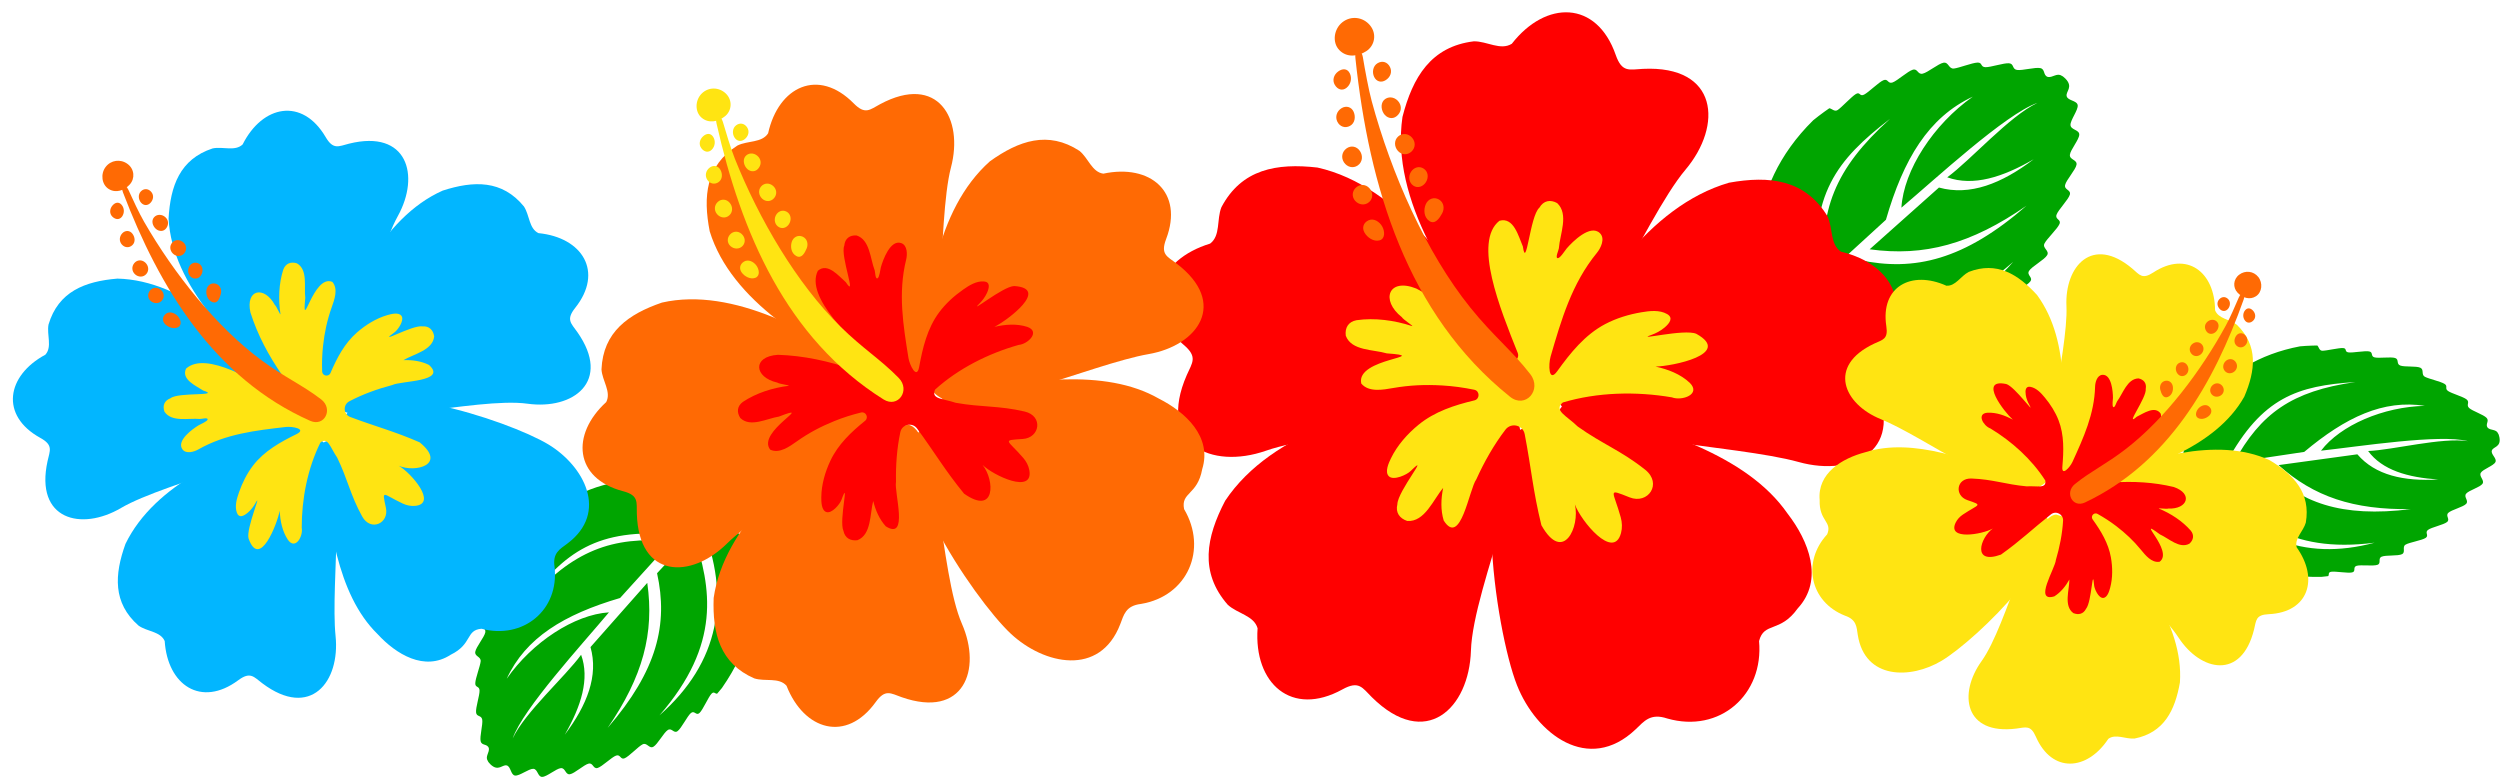
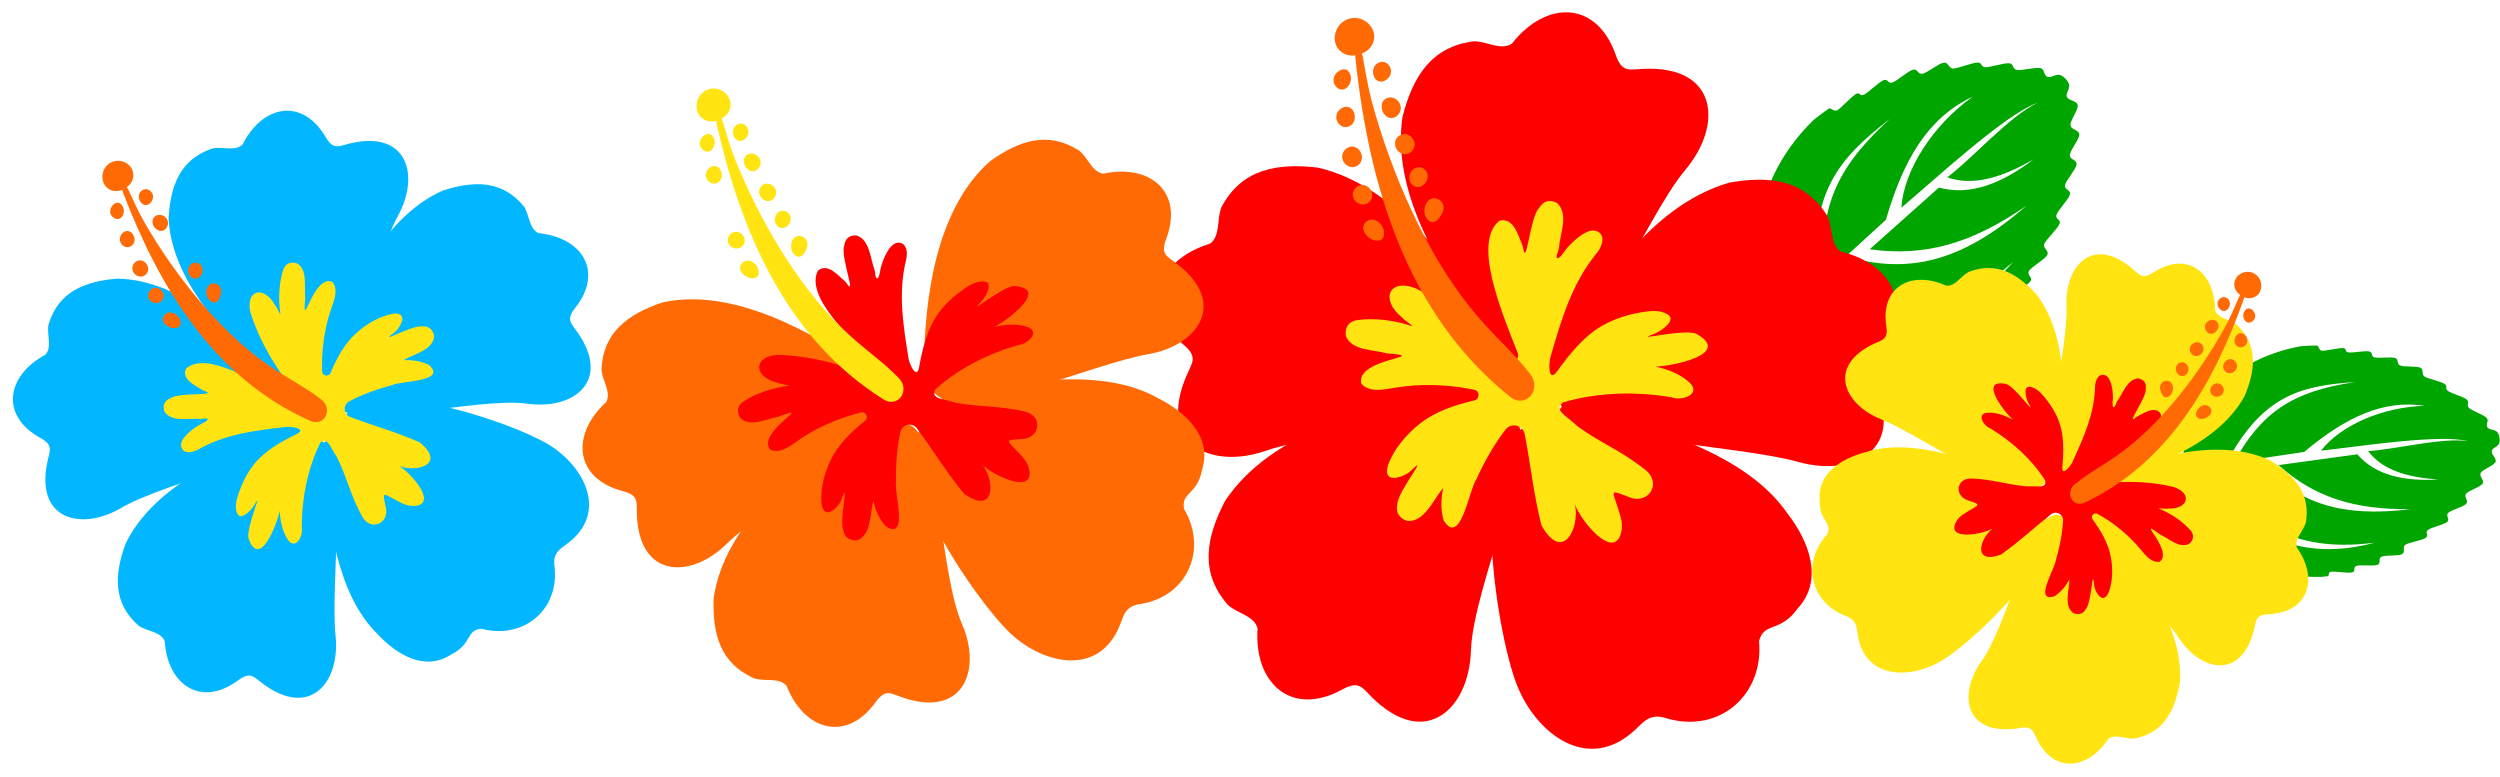
<svg xmlns="http://www.w3.org/2000/svg" height="132.5" preserveAspectRatio="xMidYMid meet" version="1.0" viewBox="-2.2 -2.1 426.5 132.5" width="426.5" zoomAndPan="magnify">
  <defs>
    <clipPath id="a">
-       <path d="M 78 79 L 127 79 L 127 130.441 L 78 130.441 Z M 78 79" />
-     </clipPath>
+       </clipPath>
    <clipPath id="b">
      <path d="M 370 56 L 424.25 56 L 424.25 97 L 370 97 Z M 370 56" />
    </clipPath>
  </defs>
  <g>
    <g id="change1_1">
      <path d="M 336.246 54.137 C 336.375 54.031 337.066 53.445 337.273 53.262 C 337.281 53.258 337.281 53.258 337.281 53.258 C 337.391 52.91 336.785 52.691 337.289 52.207 C 337.918 51.613 340.242 50.617 340.836 49.98 C 341.426 49.344 340.289 49.066 340.848 48.387 C 341.41 47.715 343.652 46.633 344.172 45.91 C 344.695 45.199 343.488 44.848 343.965 44.102 C 344.441 43.348 346.609 42.207 347.047 41.426 C 347.484 40.656 346.191 40.242 346.582 39.449 C 346.973 38.648 348.801 36.945 349.145 36.117 C 349.488 35.305 348.352 35.367 348.648 34.523 C 348.941 33.695 350.668 31.953 350.914 31.113 C 351.156 30.262 349.914 30.309 350.109 29.453 C 350.297 28.598 351.922 26.848 352.055 25.996 C 352.195 25.137 350.844 25.176 350.922 24.316 C 350.996 23.465 352.508 21.723 352.523 20.867 C 352.547 20.023 351.066 20.07 351.023 19.23 C 350.984 18.398 352.363 16.668 352.254 15.852 C 352.148 15.023 350.543 15.102 350.371 14.297 C 350.191 13.496 351.57 12.75 350.152 11.305 L 349.738 10.941 C 349.66 10.902 349.586 10.855 349.512 10.82 C 348.719 10.297 347.977 11.172 347.176 11.031 C 346.312 10.77 346.758 9.719 345.883 9.52 C 345.004 9.328 342.797 9.969 341.902 9.832 C 341.02 9.691 341.438 8.77 340.539 8.695 C 339.648 8.621 337.426 9.379 336.527 9.363 C 335.625 9.344 336.039 8.531 335.145 8.578 C 334.238 8.617 332.02 9.492 331.129 9.594 C 330.234 9.684 330.25 8.453 329.363 8.598 C 328.48 8.75 326.691 10.27 325.809 10.465 C 324.934 10.668 324.977 9.547 324.125 9.793 C 323.266 10.043 321.512 11.664 320.672 11.969 C 319.832 12.262 319.926 11.242 319.105 11.59 C 318.297 11.93 316.59 13.652 315.809 14.043 C 315.027 14.434 315.164 13.504 314.418 13.934 C 313.668 14.379 312.027 16.18 311.32 16.66 C 310.781 17.02 310.355 16.453 309.895 16.367 C 309.883 16.367 309.883 16.367 309.883 16.367 C 309.59 16.57 308.996 16.992 308.996 16.992 C 308.359 17.457 307.738 17.926 307.125 18.426 C 295.203 30.191 296.309 44.617 301.195 51.625 L 307.871 45.691 C 306.527 31.07 311.082 25.211 320.242 18.172 C 310.719 26.75 308.086 33.867 309.09 44.949 L 319.539 35.395 C 322.531 25.047 326.793 17.914 334.367 14.387 C 327.637 19.117 322.562 26.945 322.18 33.328 C 327.98 28.434 339.949 17.34 345.391 15.445 C 340.578 17.727 334.035 25.184 329.996 28.152 C 334.441 29.738 339.461 28.133 344.746 25.07 C 339.277 29.227 333.871 31.359 328.586 29.895 L 316.762 40.43 C 326.09 41.715 334.066 39.543 343.527 32.988 C 332.934 42.219 324.406 44.277 314.992 42.25 L 307.766 49.004 C 317.805 52.285 328.152 54.062 341.246 42.574 C 331.523 53.73 319.438 55.934 306.078 50.496 L 302.684 53.441 C 308.543 59.66 321.238 64.645 336.246 54.137" fill="#00a500" />
    </g>
    <g clip-path="url(#a)" id="change1_2">
      <path d="M 120.961 115.273 C 120.863 115.395 120.324 116.035 120.156 116.227 C 120.152 116.234 120.152 116.234 120.152 116.234 C 119.832 116.332 119.629 115.777 119.184 116.246 C 118.637 116.828 117.727 118.977 117.141 119.527 C 116.555 120.074 116.293 119.027 115.668 119.543 C 115.051 120.066 114.059 122.141 113.395 122.629 C 112.742 123.109 112.414 121.996 111.727 122.441 C 111.031 122.883 109.988 124.891 109.266 125.297 C 108.555 125.703 108.172 124.512 107.438 124.879 C 106.699 125.238 105.133 126.934 104.371 127.258 C 103.625 127.574 103.676 126.527 102.898 126.805 C 102.133 127.078 100.531 128.68 99.758 128.914 C 98.973 129.141 99.008 127.992 98.223 128.172 C 97.434 128.352 95.824 129.859 95.035 129.984 C 94.242 130.117 94.273 128.867 93.48 128.945 C 92.691 129.02 91.09 130.422 90.301 130.438 C 89.523 130.461 89.559 129.098 88.785 129.059 C 88.016 129.027 86.422 130.309 85.668 130.211 C 84.906 130.113 84.969 128.633 84.223 128.477 C 83.484 128.312 82.801 129.59 81.461 128.289 L 81.125 127.91 C 81.086 127.836 81.043 127.766 81.012 127.699 C 80.523 126.969 81.332 126.277 81.199 125.543 C 80.949 124.742 79.984 125.156 79.797 124.352 C 79.613 123.543 80.199 121.5 80.07 120.676 C 79.934 119.859 79.086 120.25 79.016 119.422 C 78.938 118.598 79.629 116.543 79.613 115.715 C 79.594 114.879 78.844 115.266 78.883 114.438 C 78.914 113.602 79.715 111.551 79.801 110.727 C 79.883 109.898 78.746 109.918 78.879 109.098 C 79.012 108.281 80.41 106.621 80.586 105.809 C 80.773 105 79.734 105.047 79.961 104.258 C 80.188 103.461 81.676 101.836 81.957 101.059 C 82.223 100.285 81.281 100.371 81.598 99.617 C 81.91 98.867 83.492 97.285 83.852 96.559 C 84.207 95.836 83.348 95.969 83.746 95.277 C 84.152 94.582 85.809 93.059 86.254 92.402 C 86.578 91.906 86.055 91.516 85.973 91.09 C 85.973 91.078 85.973 91.078 85.973 91.078 C 86.16 90.805 86.547 90.258 86.547 90.258 C 86.973 89.664 87.406 89.09 87.863 88.523 C 98.684 77.465 112.012 78.43 118.5 82.91 L 113.047 89.105 C 99.539 87.918 94.145 92.148 87.68 100.637 C 95.566 91.805 102.129 89.348 112.367 90.23 L 103.586 99.918 C 94.039 102.727 87.473 106.688 84.246 113.695 C 88.586 107.465 95.793 102.742 101.688 102.367 C 97.191 107.742 86.992 118.844 85.266 123.875 C 87.352 119.422 94.211 113.348 96.938 109.605 C 98.422 113.703 96.957 118.348 94.152 123.242 C 97.969 118.172 99.918 113.172 98.539 108.293 L 108.223 97.336 C 109.449 105.941 107.477 113.32 101.461 122.082 C 109.941 112.262 111.809 104.379 109.895 95.695 L 116.105 88.992 C 119.176 98.25 120.859 107.801 110.305 119.938 C 120.566 110.914 122.551 99.742 117.477 87.426 L 120.184 84.281 C 125.949 89.664 130.605 101.371 120.961 115.273" fill="#00a500" />
    </g>
    <g id="change2_1">
      <path d="M 273.445 7.277 C 274.516 10.34 275.773 9.758 278.086 9.648 C 290.957 9.027 291.719 19.293 285.336 26.859 C 278.199 35.32 266.902 63.363 260.793 63.039 C 254.391 60.125 257.535 60.73 253.703 57.203 C 245.367 47.094 234.977 32.105 237.062 17.848 C 238.805 11.066 241.926 5.84 249.234 4.949 C 251.492 4.918 253.785 6.57 255.715 5.367 C 261.52 -2.086 270.191 -2.074 273.445 7.277" fill="#f00" />
    </g>
    <g id="change2_2">
      <path d="M 204.25 39.457 C 206.062 38.086 205.336 35.352 206.172 33.254 C 209.609 26.742 215.605 25.691 222.562 26.484 C 236.625 29.621 247.262 45.082 253.73 56.477 C 258.059 64.105 252.234 57.844 252.668 64.863 C 250.789 70.688 224.211 71.148 213.758 74.797 C 204.414 78.062 195.098 73.688 200.266 61.883 C 201.195 59.762 202.188 58.793 199.707 56.703 C 192.133 50.324 195.219 42.219 204.25 39.457" fill="#f00" />
    </g>
    <g id="change2_3">
      <path d="M 212.344 105.082 C 211.715 102.898 208.902 102.598 207.246 101.062 C 202.402 95.516 203.57 89.543 206.809 83.336 C 214.785 71.336 232.52 66.902 245.477 64.957 C 254.152 63.652 249.395 66.949 256.102 69.062 C 260.863 72.906 249.086 97.828 248.742 108.895 C 248.434 118.785 241.008 125.914 231.848 116.852 C 230.199 115.223 229.648 113.949 226.812 115.516 C 218.137 120.293 211.68 114.504 212.344 105.082" fill="#f00" />
    </g>
    <g id="change2_4">
      <path d="M 317.512 57.762 C 315.168 60.004 316.219 60.91 317.281 62.969 C 323.199 74.414 314.18 79.379 304.648 76.719 C 293.984 73.746 266.523 72.98 264.273 67.289 C 262.73 65.098 262.535 63.09 263.715 59.973 C 269.441 48.184 278.934 33.102 292.766 29.07 C 299.656 27.832 305.707 28.496 309.559 34.777 C 310.527 36.812 309.977 39.59 311.871 40.84 C 321.062 43.02 324.66 50.91 317.512 57.762" fill="#f00" />
    </g>
    <g id="change2_5">
      <path d="M 282.238 120.477 C 279.348 119.508 278.289 120.945 276.84 122.324 C 268.766 129.988 259.875 123.086 256.594 114.781 C 252.918 105.492 247.805 71.664 259.199 70.598 C 266.867 69.465 260.844 65.336 268.68 67.66 C 280.598 71.191 295.688 75.312 302.762 85.523 C 306.324 90.129 309.027 96.781 304.484 101.703 C 301.449 105.938 298.75 103.934 297.895 107.266 C 298.73 116.406 291.195 123.043 282.238 120.477" fill="#f00" />
    </g>
    <g id="change3_1">
      <path d="M 287.203 54.855 C 285.207 53.934 276.5 56.109 279.508 55.047 C 280.336 54.75 281.121 54.332 281.793 53.762 C 282.648 53.035 283.312 52.113 282.211 51.48 C 280.906 50.73 279.227 50.938 277.816 51.176 C 275.676 51.539 273.555 52.18 271.633 53.195 C 268.176 55.023 265.695 58.125 263.465 61.227 C 261.973 63.293 261.941 60.07 262.336 58.715 C 264.16 52.461 265.938 46.281 270.219 41.051 C 270.895 40.23 271.695 38.594 270.738 37.672 C 269.117 36.102 266.09 39.113 265.078 40.285 C 264.832 40.566 263.988 41.934 263.574 41.941 C 263.051 41.953 263.715 40.566 263.738 40.281 C 263.914 37.848 265.484 34.457 263.457 32.551 C 262.301 31.906 261.145 32.094 260.41 33.34 C 258.793 34.758 258.191 44.145 257.605 39.961 C 256.863 38.254 256.055 34.867 253.598 35.566 C 249.078 39.141 253.715 50.578 256.715 58.086 C 257.164 59.207 255.758 60.145 254.898 59.297 C 253.836 58.258 252.766 57.227 251.523 56.09 C 247.922 52.539 243.926 49.445 239.418 47.125 C 234.68 45.227 233.258 49.09 236.957 52.012 C 237.191 52.441 239.082 53.602 238.688 53.527 C 235.688 52.539 232.324 52.082 229.219 52.527 C 227.809 52.793 227.219 53.836 227.391 55.176 C 228.352 57.77 232.09 57.5 234.379 58.184 C 242.406 58.781 229.027 58.938 230.031 63.328 C 231.309 64.875 233.773 64.391 235.48 64.094 C 238.344 63.598 240.965 63.492 243.863 63.66 C 245.691 63.766 247.512 64.02 249.309 64.391 C 250.277 64.59 250.289 65.977 249.328 66.207 C 245.914 67.023 242.555 68.113 239.809 70.359 C 237.906 71.914 236.164 73.875 235.09 76.102 C 234.734 76.84 233.988 78.418 234.742 79.152 C 235.566 79.945 237.824 78.875 238.445 78.266 C 242.039 74.734 236.219 81.684 236.191 83.934 C 235.844 85.332 236.559 86.336 237.875 86.777 C 240.863 86.996 242.32 83.117 244.004 81.141 C 243.625 82.984 243.551 84.898 244.098 86.703 C 247.004 91.281 248.434 81.336 249.664 79.668 C 250.992 76.73 252.645 73.793 254.633 71.195 C 255.602 69.934 257.613 70.402 257.914 71.965 C 259.051 77.855 259.32 81.648 260.762 87.5 C 264.492 94.137 267.383 87.723 266.473 83.953 C 267.488 86.754 273.066 93.574 274.344 88.84 C 274.578 87.965 274.539 87.031 274.297 86.156 C 273.031 81.547 271.855 81.176 275.812 82.75 C 278.961 84.004 281.438 80.414 278.473 78.039 C 274.359 74.762 271.211 73.695 266.953 70.66 C 265.059 68.809 262.793 67.93 264.41 66.566 C 270.316 64.797 276.93 64.648 283.023 65.688 C 284.742 66.348 288.051 65.176 286.078 63.211 C 284.477 61.707 282.359 60.902 280.23 60.438 C 283.039 60.383 293.43 58.316 287.203 54.855" fill="#ffe412" />
    </g>
    <g id="change4_1">
      <path d="M 255.41 65.586 C 237.781 51.453 231.375 29.699 229.043 7.93 C 228.816 5.828 230.051 6.133 230.312 7.699 C 230.66 9.773 231.273 13.156 231.82 15.176 C 235.16 27.504 241.066 40.965 248.648 50.387 C 252.566 55.25 255.73 57.676 258.867 61.734 C 260.938 64.406 258.043 67.699 255.41 65.586" fill="#ff6a04" />
    </g>
    <g id="change4_2">
      <path d="M 230.883 6.633 C 229.426 7.574 227.539 7.75 226.285 6.441 C 225.027 5.137 225.352 2.836 226.824 1.684 C 228.301 0.531 230.348 0.785 231.531 2.23 C 232.723 3.676 232.34 5.695 230.883 6.633" fill="#ff6a04" />
    </g>
    <g id="change4_3">
      <path d="M 234.121 14.785 C 234.918 14.242 235.957 14.57 236.48 15.359 C 237.004 16.152 236.836 17.078 236.082 17.707 C 235.332 18.336 234.355 18.031 233.855 17.25 C 233.355 16.469 233.328 15.328 234.121 14.785" fill="#ff6a04" />
    </g>
    <g id="change4_4">
      <path d="M 232.824 8.676 C 233.629 8.199 234.508 8.473 234.934 9.336 C 235.359 10.199 234.973 11.086 234.199 11.574 C 233.426 12.062 232.617 11.82 232.23 11.023 C 231.844 10.223 232.016 9.148 232.824 8.676" fill="#ff6a04" />
    </g>
    <g id="change4_5">
      <path d="M 236.32 21.188 C 237.039 20.535 238.062 20.66 238.691 21.379 C 239.32 22.094 239.305 23.109 238.598 23.762 C 237.895 24.418 236.891 24.344 236.27 23.629 C 235.645 22.914 235.605 21.84 236.32 21.188" fill="#ff6a04" />
    </g>
    <g id="change4_6">
      <path d="M 241.039 32.738 C 241.445 31.82 242.438 31.438 243.289 31.938 C 244.141 32.438 244.273 33.5 243.82 34.32 C 243.367 35.145 242.617 36.258 241.656 35.613 C 240.695 34.973 240.637 33.66 241.039 32.738" fill="#ff6a04" />
    </g>
    <g id="change4_7">
      <path d="M 238.527 27.195 C 239.027 26.445 239.93 26.16 240.699 26.68 C 241.473 27.199 241.543 28.207 241.066 28.969 C 240.59 29.727 239.664 30.098 238.895 29.559 C 238.129 29.016 238.027 27.949 238.527 27.195" fill="#ff6a04" />
    </g>
    <g id="change4_8">
      <path d="M 226.664 16.359 C 227.465 15.867 228.383 16.141 228.742 16.996 C 229.102 17.855 228.949 18.914 228.113 19.375 C 227.281 19.832 226.363 19.508 225.949 18.66 C 225.535 17.816 225.863 16.852 226.664 16.359" fill="#ff6a04" />
    </g>
    <g id="change4_9">
      <path d="M 226.094 10.094 C 226.836 9.551 227.652 9.559 228.07 10.402 C 228.492 11.246 228.246 12.285 227.531 12.871 C 226.82 13.457 225.996 13.188 225.52 12.383 C 225.039 11.578 225.352 10.633 226.094 10.094" fill="#ff6a04" />
    </g>
    <g id="change4_10">
      <path d="M 227.508 23.227 C 228.293 22.652 229.285 22.867 229.816 23.68 C 230.352 24.492 230.246 25.562 229.434 26.125 C 228.621 26.691 227.613 26.398 227.082 25.602 C 226.555 24.809 226.723 23.801 227.508 23.227" fill="#ff6a04" />
    </g>
    <g id="change4_11">
      <path d="M 231.281 35.48 C 232.172 35.082 233.129 35.711 233.594 36.512 C 234.062 37.316 234.152 38.645 233.137 38.91 C 232.117 39.18 231.039 38.391 230.578 37.574 C 230.117 36.758 230.395 35.883 231.281 35.48" fill="#ff6a04" />
    </g>
    <g id="change4_12">
      <path d="M 229.152 29.879 C 229.84 29.273 230.812 29.32 231.43 30.016 C 232.047 30.707 232.094 31.746 231.367 32.379 C 230.645 33.012 229.602 32.855 228.988 32.16 C 228.375 31.461 228.461 30.48 229.152 29.879" fill="#ff6a04" />
    </g>
    <g id="change5_1">
      <path d="M 5.543 58.41 C 6.742 57.059 5.75 55.035 6.078 53.266 C 7.754 47.645 12.277 45.891 17.836 45.43 C 29.312 45.695 39.699 55.863 46.523 63.762 C 48.785 67.242 48.73 64.691 50.16 70.109 C 49.598 74.953 26.062 80.078 18.461 84.555 C 11.668 88.555 3.707 86.586 5.914 76.559 C 6.309 74.758 6.934 73.844 4.668 72.598 C -2.238 68.789 -1.09 61.973 5.543 58.41" fill="#02b6ff" />
    </g>
    <g id="change5_2">
      <path d="M 53.352 21.281 C 54.66 23.508 55.555 22.859 57.344 22.41 C 67.305 19.93 69.496 27.832 65.684 34.734 C 61.418 42.457 57.508 63.273 52.68 63.973 C 47.227 62.691 51.363 68.105 45.949 63.684 C 37.863 57.082 27.145 46.66 26.559 35.195 C 26.867 29.621 28.492 25.055 34.066 23.223 C 35.824 22.848 37.875 23.781 39.195 22.543 C 42.574 15.816 49.352 14.477 53.352 21.281" fill="#02b6ff" />
    </g>
    <g id="change5_3">
      <path d="M 95.922 50.43 C 94.312 52.453 95.242 53.055 96.301 54.566 C 102.195 62.973 95.602 67.852 87.793 66.773 C 79.051 65.562 57.902 71.484 55.52 67.23 C 54.758 61.68 51.531 64.977 53.715 58.336 C 56.977 48.418 62.828 35.078 73.32 30.418 C 78.629 28.703 83.477 28.586 87.188 33.129 C 88.168 34.637 88.031 36.887 89.66 37.672 C 97.152 38.41 100.836 44.258 95.922 50.43" fill="#02b6ff" />
    </g>
    <g id="change5_4">
      <path d="M 25.898 107.262 C 25.168 105.605 22.914 105.668 21.445 104.637 C 17.027 100.773 17.312 95.934 19.207 90.684 C 24.223 80.355 37.34 74.918 47.359 71.996 C 49.969 71.488 51.52 71.906 53.035 73.414 C 57.207 75.938 54.137 97.609 55.047 106.387 C 55.859 114.23 50.758 120.648 42.555 114.473 C 41.082 113.363 40.512 112.418 38.438 113.953 C 32.098 118.656 26.383 114.773 25.898 107.262" fill="#02b6ff" />
    </g>
    <g id="change5_5">
      <path d="M 79.941 105.164 C 77.211 105.391 78.426 107.781 74.691 109.598 C 70.223 112.508 65.355 109.496 62.215 106.078 C 55.141 99.16 53.918 86.754 52.738 76.922 C 51.961 70.457 54.398 75.742 56.312 69.867 C 58.672 61.059 84.559 69.598 91.367 73.727 C 97.449 77.414 101.688 85.32 94.586 90.637 C 93.309 91.594 92.035 92.23 92.41 94.633 C 93.23 102.012 87.012 107.039 79.941 105.164" fill="#02b6ff" />
    </g>
    <g id="change3_2">
      <path d="M 45.52 85.027 C 45.602 86.766 45.949 88.535 46.918 89.992 C 48.199 91.805 49.559 89.363 49.273 87.926 C 49.27 82.996 50.27 77.824 52.449 73.422 C 53.738 72.336 54.125 74.23 55.324 75.969 C 57.141 79.715 57.555 82.332 59.582 86 C 61.051 88.648 64.203 87.18 63.637 84.539 C 62.93 81.223 63.062 82.195 66.516 83.809 C 67.168 84.113 67.898 84.27 68.617 84.203 C 72.508 83.828 67.895 78.539 65.832 77.363 C 68.672 78.586 74.098 77.172 69.383 73.355 C 64.977 71.441 62.031 70.719 57.559 69.043 C 56.371 68.598 56.273 66.953 57.395 66.363 C 59.695 65.148 62.227 64.242 64.711 63.59 C 66.184 62.844 74.191 63.055 70.98 60.156 C 69.641 59.488 68.125 59.289 66.625 59.34 C 68.402 58.285 71.645 57.656 71.871 55.281 C 71.703 54.188 71.008 53.492 69.863 53.578 C 68.094 53.297 61.855 56.941 65.109 54.59 C 65.672 54.184 66.812 52.555 66.301 51.801 C 65.824 51.109 64.488 51.484 63.859 51.664 C 61.965 52.215 60.195 53.32 58.715 54.605 C 56.586 56.461 55.281 58.957 54.184 61.527 C 53.875 62.25 52.785 62.055 52.758 61.27 C 52.707 59.809 52.75 58.344 52.914 56.895 C 53.168 54.594 53.602 52.551 54.375 50.367 C 54.836 49.066 55.547 47.195 54.5 45.988 C 51.188 44.609 49.273 55.098 49.879 48.711 C 49.648 46.824 50.359 43.922 48.449 42.82 C 47.418 42.504 46.523 42.832 46.125 43.902 C 45.359 46.281 45.27 48.984 45.645 51.477 C 45.652 51.793 44.992 50.152 44.684 49.914 C 42.887 46.617 39.66 47.219 40.52 51.191 C 41.738 55.043 43.637 58.594 45.941 61.898 C 46.668 63.027 47.336 64.004 48.012 64.977 C 48.559 65.77 47.637 66.746 46.816 66.246 C 41.32 62.883 32.957 57.715 29.543 60.785 C 28.668 62.625 31.219 63.711 32.461 64.523 C 35.668 65.539 28.215 64.758 26.887 65.84 C 25.809 66.25 25.504 67.133 25.855 68.129 C 27.082 69.977 29.957 69.195 31.895 69.379 C 32.117 69.402 33.297 69.062 33.219 69.473 C 33.156 69.801 31.969 70.277 31.715 70.434 C 30.66 71.074 27.891 73.051 28.906 74.531 C 29.504 75.402 30.895 74.996 31.633 74.574 C 36.312 71.91 41.406 71.34 46.559 70.742 C 47.68 70.613 50.203 71.07 48.379 71.965 C 45.648 73.305 42.879 74.84 40.98 77.309 C 39.926 78.68 39.141 80.262 38.57 81.895 C 38.191 82.973 37.805 84.266 38.219 85.387 C 38.57 86.34 39.383 85.941 40.066 85.367 C 40.605 84.914 41.039 84.352 41.383 83.738 C 42.621 81.52 39.746 88.07 40.203 89.758 C 42.09 95.113 45.102 87.23 45.52 85.027" fill="#ffe412" />
    </g>
    <g id="change4_13">
-       <path d="M 143.441 15.535 C 145.414 17.535 146.188 16.613 147.957 15.668 C 157.809 10.391 162.227 18.148 160.039 26.449 C 157.598 35.734 159.188 61.902 154.281 63.922 C 148.184 64.023 150.871 63.328 146.559 61.988 C 136.266 57.176 122.547 49.301 118.875 37.359 C 117.715 31.398 118.215 26.145 123.609 22.727 C 125.363 21.859 127.777 22.301 128.84 20.641 C 130.613 12.645 137.41 9.422 143.441 15.535" fill="#ff6a04" />
-     </g>
+       </g>
    <g id="change4_14">
      <path d="M 101.219 66.496 C 102.125 64.746 100.539 62.875 100.414 60.922 C 100.684 54.543 104.988 51.488 110.73 49.52 C 122.914 46.742 137 54.891 146.309 61.41 C 152.535 65.773 145.645 63.039 148.598 68.375 C 149.293 73.637 128.645 83.887 121.816 90.637 C 115.715 96.672 106.785 96.715 106.445 85.543 C 106.383 83.539 106.797 82.406 104.078 81.695 C 95.77 79.52 95.168 72.02 101.219 66.496" fill="#ff6a04" />
    </g>
    <g id="change4_15">
      <path d="M 131.98 114.887 C 130.676 113.41 128.359 114.219 126.492 113.637 C 120.633 111.094 119.328 105.98 119.551 99.91 C 121.332 87.543 133.574 77.473 143 71.125 C 149.309 66.875 146.809 71.23 152.848 70.387 C 158.008 71.625 158.059 95.527 161.906 104.324 C 165.348 112.188 162.184 120.535 151.637 116.844 C 149.742 116.184 148.836 115.391 147.195 117.672 C 142.18 124.645 134.969 122.512 131.98 114.887" fill="#ff6a04" />
    </g>
    <g id="change4_16">
      <path d="M 196.742 38.68 C 195.742 41.309 196.902 41.629 198.504 42.844 C 207.398 49.609 202.18 56.852 193.723 58.316 C 184.262 59.957 162.469 69.578 158.59 65.957 C 156.566 64.816 155.668 63.312 155.43 60.434 C 155.527 49.07 157.348 33.723 166.684 25.414 C 171.621 21.883 176.605 20.152 181.957 23.637 C 183.477 24.871 184.078 27.25 186.027 27.527 C 194.039 25.812 199.793 30.652 196.742 38.68" fill="#ff6a04" />
    </g>
    <g id="change4_17">
      <path d="M 192.453 100.93 C 189.828 101.246 189.539 102.77 188.914 104.387 C 185.445 113.398 175.91 111.297 170.246 106.012 C 163.914 100.105 147.32 75.512 155.848 70.438 C 161.434 66.695 155.18 65.703 162.176 64.605 C 172.828 62.938 186.18 60.551 195.52 65.914 C 200.027 68.195 204.621 72.402 202.895 77.945 C 202.094 82.395 199.234 81.828 199.805 84.754 C 203.859 91.605 200.426 99.605 192.453 100.93" fill="#ff6a04" />
    </g>
    <g id="change2_6">
      <path d="M 170.824 46.699 C 168.922 46.723 162.91 51.668 164.867 49.715 C 165.406 49.176 165.867 48.555 166.184 47.859 C 166.582 46.973 166.758 46 165.656 45.914 C 164.363 45.812 163.117 46.602 162.105 47.312 C 160.562 48.391 159.137 49.684 158.012 51.195 C 155.988 53.914 155.199 57.266 154.602 60.527 C 154.203 62.699 152.98 60.188 152.785 58.98 C 151.887 53.402 150.977 47.898 152.387 42.211 C 152.609 41.316 152.625 39.734 151.535 39.367 C 149.684 38.742 148.43 42.23 148.07 43.523 C 147.984 43.832 147.836 45.219 147.512 45.379 C 147.105 45.582 147.113 44.25 147.023 44.02 C 146.254 42.047 146.223 38.805 143.926 38.066 C 142.777 37.992 141.945 38.57 141.832 39.82 C 141.094 41.531 144.113 49.109 142.102 46.051 C 140.883 44.988 138.992 42.637 137.324 44.098 C 135.117 48.582 143.004 55.812 148.148 60.578 C 148.914 61.289 148.164 62.547 147.176 62.203 C 145.957 61.781 144.734 61.375 143.34 60.945 C 139.195 59.508 134.914 58.57 130.52 58.43 C 126.102 58.707 126.426 62.262 130.41 63.172 C 130.754 63.426 132.668 63.629 132.332 63.719 C 129.613 64.062 126.809 64.953 124.543 66.457 C 123.539 67.191 123.461 68.227 124.094 69.211 C 125.816 70.887 128.641 69.285 130.688 68.969 C 137.199 66.449 126.777 71.551 129.199 74.613 C 130.777 75.352 132.523 74.055 133.754 73.188 C 135.812 71.734 137.824 70.676 140.152 69.73 C 141.629 69.129 143.148 68.652 144.691 68.273 C 145.523 68.07 146.051 69.152 145.383 69.688 C 143.016 71.598 140.789 73.699 139.473 76.484 C 138.562 78.41 137.93 80.594 137.914 82.738 C 137.91 83.449 137.91 84.961 138.777 85.254 C 139.719 85.57 141.09 83.895 141.348 83.184 C 142.852 79.078 140.875 86.691 141.691 88.461 C 141.941 89.688 142.875 90.207 144.07 90.062 C 146.492 89.121 146.191 85.543 146.77 83.367 C 147.16 84.953 147.816 86.48 148.914 87.691 C 152.895 90.195 150.312 81.871 150.656 80.105 C 150.605 77.312 150.805 74.395 151.398 71.621 C 151.684 70.273 153.438 69.891 154.254 71.004 C 157.332 75.195 158.957 78.062 162.266 82.113 C 167.66 85.922 167.535 79.824 165.418 77.211 C 167.258 79.023 174.16 82.289 173.402 78.105 C 173.262 77.332 172.883 76.617 172.367 76.02 C 169.66 72.879 168.602 73.027 172.285 72.789 C 175.219 72.602 175.82 68.867 172.613 68.109 C 168.176 67.07 165.309 67.41 160.848 66.617 C 158.672 65.871 156.574 66.027 157.332 64.355 C 161.297 60.773 166.422 58.195 171.586 56.742 C 173.176 56.617 175.332 54.469 173.055 53.664 C 171.238 53.082 169.281 53.238 167.441 53.668 C 169.621 52.578 176.992 47.094 170.824 46.699" fill="#f00" />
    </g>
    <g id="change3_3">
      <path d="M 148.531 66.043 C 131.93 55.629 124.238 37.531 120.051 19.012 C 119.645 17.227 120.738 17.363 121.121 18.688 C 121.629 20.441 122.492 23.293 123.168 24.977 C 127.277 35.262 133.711 46.27 141.188 53.625 C 145.047 57.422 148.012 59.195 151.125 62.379 C 153.172 64.473 151.012 67.598 148.531 66.043" fill="#ffe412" />
    </g>
    <g id="change3_4">
      <path d="M 121.508 17.715 C 120.344 18.668 118.738 19.008 117.527 18.008 C 116.312 17.008 116.363 14.996 117.516 13.855 C 118.672 12.715 120.457 12.73 121.625 13.855 C 122.793 14.98 122.668 16.758 121.508 17.715" fill="#ffe412" />
    </g>
    <g id="change3_5">
      <path d="M 125.113 24.41 C 125.742 23.863 126.668 24.043 127.199 24.672 C 127.73 25.301 127.676 26.113 127.094 26.73 C 126.508 27.348 125.637 27.184 125.129 26.562 C 124.621 25.938 124.48 24.957 125.113 24.41" fill="#ffe412" />
    </g>
    <g id="change3_6">
      <path d="M 123.383 19.277 C 124.027 18.785 124.812 18.938 125.266 19.637 C 125.715 20.336 125.473 21.137 124.855 21.637 C 124.238 22.137 123.52 22.008 123.105 21.359 C 122.691 20.711 122.734 19.766 123.383 19.277" fill="#ffe412" />
    </g>
    <g id="change3_7">
      <path d="M 127.648 29.707 C 128.199 29.07 129.094 29.078 129.707 29.633 C 130.32 30.188 130.406 31.062 129.863 31.695 C 129.32 32.332 128.453 32.367 127.844 31.812 C 127.238 31.262 127.094 30.34 127.648 29.707" fill="#ffe412" />
    </g>
    <g id="change3_8">
      <path d="M 132.867 39.184 C 133.121 38.352 133.941 37.926 134.723 38.27 C 135.508 38.613 135.73 39.516 135.422 40.27 C 135.109 41.023 134.574 42.055 133.684 41.598 C 132.789 41.141 132.609 40.02 132.867 39.184" fill="#ffe412" />
    </g>
    <g id="change3_9">
      <path d="M 130.148 34.66 C 130.504 33.965 131.25 33.629 131.969 34 C 132.688 34.371 132.848 35.23 132.512 35.934 C 132.18 36.637 131.414 37.047 130.699 36.656 C 129.984 36.27 129.793 35.359 130.148 34.66" fill="#ffe412" />
    </g>
    <g id="change3_10">
      <path d="M 118.844 26.516 C 119.484 26.012 120.301 26.152 120.695 26.855 C 121.094 27.559 121.066 28.484 120.395 28.965 C 119.723 29.441 118.898 29.254 118.461 28.566 C 118.016 27.879 118.203 27.016 118.844 26.516" fill="#ffe412" />
    </g>
    <g id="change3_11">
      <path d="M 117.727 21.172 C 118.312 20.633 119.016 20.555 119.461 21.238 C 119.906 21.926 119.801 22.848 119.242 23.422 C 118.688 23.996 117.953 23.848 117.461 23.203 C 116.965 22.559 117.141 21.711 117.727 21.172" fill="#ffe412" />
    </g>
    <g id="change3_12">
-       <path d="M 120.258 32.344 C 120.875 31.773 121.754 31.859 122.293 32.504 C 122.836 33.152 122.848 34.082 122.207 34.648 C 121.562 35.219 120.664 35.066 120.129 34.434 C 119.594 33.801 119.637 32.914 120.258 32.344" fill="#ffe412" />
-     </g>
+       </g>
    <g id="change3_13">
      <path d="M 124.734 42.523 C 125.465 42.09 126.348 42.535 126.828 43.18 C 127.312 43.824 127.523 44.957 126.676 45.293 C 125.824 45.625 124.816 45.055 124.34 44.398 C 123.859 43.738 124.008 42.957 124.734 42.523" fill="#ffe412" />
    </g>
    <g id="change3_14">
      <path d="M 122.34 37.91 C 122.871 37.32 123.711 37.262 124.312 37.801 C 124.914 38.336 125.062 39.227 124.5 39.844 C 123.938 40.461 123.023 40.43 122.426 39.891 C 121.828 39.352 121.805 38.5 122.34 37.91" fill="#ffe412" />
    </g>
    <g clip-path="url(#b)" id="change1_3">
      <path d="M 393.82 96.316 C 393.961 96.305 394.734 96.219 394.969 96.188 C 394.977 96.188 394.977 96.188 394.977 96.188 C 395.219 95.992 394.895 95.547 395.484 95.445 C 396.215 95.324 398.344 95.727 399.07 95.555 C 399.797 95.387 399.121 94.645 399.844 94.426 C 400.566 94.219 402.676 94.52 403.395 94.258 C 404.105 94 403.41 93.172 404.109 92.871 C 404.809 92.562 406.898 92.789 407.582 92.441 C 408.262 92.102 407.539 91.188 408.195 90.812 C 408.855 90.426 410.973 90.09 411.613 89.668 C 412.242 89.254 411.406 88.754 412.023 88.297 C 412.629 87.844 414.688 87.434 415.27 86.953 C 415.848 86.465 414.941 85.902 415.484 85.387 C 416.027 84.871 418.023 84.402 418.523 83.859 C 419.035 83.312 418.055 82.695 418.523 82.121 C 418.984 81.551 420.891 81.035 421.309 80.434 C 421.73 79.844 420.656 79.172 421.027 78.551 C 421.395 77.941 423.203 77.371 423.516 76.734 C 423.836 76.098 422.656 75.387 422.922 74.73 C 423.176 74.074 424.516 74.203 424.199 72.496 L 424.078 72.043 C 424.039 71.973 424.008 71.906 423.973 71.848 C 423.656 71.094 422.711 71.363 422.211 70.883 C 421.719 70.277 422.539 69.746 422.012 69.188 C 421.48 68.629 419.602 68.027 419.031 67.504 C 418.473 66.98 419.211 66.527 418.605 66.043 C 418.008 65.562 416.066 65.039 415.434 64.602 C 414.801 64.156 415.484 63.777 414.82 63.379 C 414.16 62.977 412.164 62.535 411.484 62.18 C 410.805 61.816 411.402 60.949 410.699 60.629 C 410 60.312 408 60.539 407.281 60.258 C 406.562 59.984 407.129 59.207 406.402 58.973 C 405.672 58.742 403.648 59.055 402.906 58.871 C 402.168 58.68 402.723 57.996 401.977 57.852 C 401.234 57.707 399.195 58.117 398.453 58.02 C 397.711 57.922 398.258 57.328 397.52 57.277 C 396.773 57.238 394.742 57.73 394.008 57.738 C 393.453 57.734 393.422 57.129 393.137 56.848 C 393.129 56.84 393.129 56.84 393.129 56.84 C 392.82 56.844 392.199 56.863 392.199 56.863 C 391.523 56.887 390.855 56.922 390.184 56.984 C 376.07 59.656 369.961 70.445 370.086 77.766 L 377.672 76.742 C 383.707 65.695 389.75 63.703 399.633 63.078 C 388.754 64.625 383.48 68.43 378.895 76.793 L 390.898 74.996 C 397.977 69.062 404.414 66.027 411.492 67.141 C 404.441 67.289 397.09 70.426 393.766 74.785 C 400.23 74.078 414.055 71.91 418.828 73.164 C 414.316 72.488 406.094 74.66 401.801 74.844 C 404.203 78.098 408.543 79.355 413.77 79.703 C 407.891 80.043 403.023 78.977 399.965 75.406 L 386.516 77.246 C 392.535 82.625 399.246 84.895 409.113 84.754 C 397.16 86.254 390.113 83.645 384.387 77.695 L 376.012 79.047 C 381.586 86.18 388.098 92.395 402.906 90.484 C 390.652 93.773 381.004 89.555 374.098 79.301 L 370.273 79.773 C 371.469 86.996 378.117 96.617 393.82 96.316" fill="#00a500" />
    </g>
    <g id="change3_15">
      <path d="M 375.691 50.824 C 376.242 52.297 378.203 52.355 379.43 53.328 C 383.074 56.898 382.586 61.09 380.684 65.555 C 375.816 74.273 363.777 78.133 354.93 80.176 C 351.336 80.5 353.32 81.492 348.57 80.395 C 345.074 77.992 350.691 57.809 350.336 50.145 C 350.02 43.293 354.77 37.969 361.586 43.738 C 362.809 44.777 363.258 45.625 365.137 44.395 C 370.871 40.625 375.645 44.277 375.691 50.824" fill="#ffe412" />
    </g>
    <g id="change3_16">
      <path d="M 384.836 102.68 C 382.59 102.781 382.727 103.734 382.34 105.293 C 380.203 113.965 373.238 112.438 369.477 106.699 C 365.27 100.285 350.844 88.82 352.27 84.824 C 355.469 81.148 349.625 82.133 355.223 79.766 C 363.586 76.227 375.957 72.215 385.016 76.418 C 389.176 78.918 392.027 82.027 391.172 87.059 C 390.746 88.562 389.195 89.762 389.613 91.277 C 393.414 96.609 391.691 102.367 384.836 102.68" fill="#ffe412" />
    </g>
    <g id="change3_17">
      <path d="M 345.121 123.586 C 344.223 121.527 343.383 121.996 341.789 122.195 C 332.93 123.316 331.852 116.262 335.855 110.691 C 340.332 104.461 344.371 85.789 348.609 85.688 C 353.191 87.355 351.965 83.535 356.184 87.91 C 362.488 94.445 370.371 104.363 369.695 114.328 C 368.855 119.105 366.98 122.887 361.977 123.891 C 360.418 124.035 358.746 123.016 357.477 123.949 C 353.867 129.414 347.875 129.871 345.121 123.586" fill="#ffe412" />
    </g>
    <g id="change3_18">
      <path d="M 329.848 46.641 C 331.418 46.754 332.285 44.996 333.68 44.281 C 338.445 42.453 342.051 44.641 345.32 48.227 C 351.227 56.281 350.082 68.578 348.258 77.473 C 347.59 79.688 346.637 80.711 344.863 81.262 C 341.227 83.445 325.805 72.281 318.684 69.418 C 312.32 66.855 309.453 60.324 317.535 56.523 C 318.988 55.844 319.949 55.789 319.609 53.566 C 318.566 46.785 323.875 43.961 329.848 46.641" fill="#ffe412" />
    </g>
    <g id="change3_19">
      <path d="M 309.512 89.062 C 310.445 86.871 308.117 86.832 308.234 83.223 C 307.812 78.602 312.105 76.082 316.008 75.055 C 324.207 72.426 334.242 76.523 342.285 79.609 C 347.574 81.637 342.52 81.363 346.262 85.223 C 352.074 90.617 334.992 107.059 329.055 110.617 C 323.746 113.801 315.945 113.848 314.738 106.227 C 314.523 104.855 314.551 103.617 312.551 102.93 C 306.539 100.566 305.199 93.738 309.512 89.062" fill="#ffe412" />
    </g>
    <g id="change2_7">
      <path d="M 341.195 69.5 C 339.867 68.777 338.391 68.242 336.871 68.309 C 334.945 68.445 336.152 70.559 337.352 70.988 C 341.023 73.203 344.426 76.273 346.727 79.875 C 346.953 81.324 345.371 80.758 343.535 80.871 C 339.93 80.539 337.793 79.672 334.152 79.535 C 331.52 79.438 331.195 82.441 333.414 83.211 C 336.203 84.172 335.422 83.836 332.668 85.684 C 332.148 86.031 331.703 86.504 331.43 87.07 C 329.961 90.133 335.973 89.078 337.773 88.07 C 335.59 89.637 334.199 94.309 339.164 92.516 C 342.57 90.094 344.43 88.227 347.691 85.648 C 348.555 84.965 349.824 85.629 349.762 86.73 C 349.629 88.992 349.168 91.281 348.535 93.426 C 348.426 94.859 344.676 100.727 348.273 99.637 C 349.375 98.938 350.203 97.902 350.84 96.762 C 350.828 98.559 349.84 101.254 351.504 102.492 C 352.395 102.855 353.227 102.652 353.676 101.762 C 354.68 100.57 354.77 94.285 355.059 97.766 C 355.109 98.371 355.809 99.953 356.602 99.906 C 357.328 99.863 357.652 98.699 357.797 98.152 C 358.242 96.496 358.215 94.676 357.922 93 C 357.496 90.578 356.227 88.484 354.805 86.512 C 354.402 85.957 355.039 85.234 355.637 85.57 C 356.746 86.188 357.816 86.879 358.824 87.648 C 360.422 88.875 361.75 90.113 363.027 91.672 C 363.789 92.598 364.863 93.969 366.234 93.734 C 368.746 91.887 361.797 85.746 366.281 89.066 C 367.793 89.746 369.633 91.578 371.312 90.652 C 372.008 90.027 372.168 89.211 371.551 88.434 C 370.121 86.793 368.148 85.512 366.125 84.672 C 365.887 84.535 367.402 84.781 367.723 84.66 C 370.984 84.801 371.988 82.129 368.641 80.98 C 365.227 80.16 361.73 79.977 358.23 80.211 C 357.062 80.242 356.035 80.301 355.008 80.367 C 354.172 80.418 353.859 79.293 354.602 78.906 C 359.574 76.324 367.184 72.418 366.43 68.496 C 365.457 67.02 363.5 68.43 362.336 68.992 C 360.137 70.922 364.07 65.723 363.863 64.246 C 364.039 63.262 363.52 62.637 362.617 62.453 C 360.691 62.535 359.984 65.023 358.973 66.383 C 358.855 66.543 358.578 67.57 358.309 67.328 C 358.094 67.137 358.27 66.035 358.27 65.777 C 358.27 64.707 358.039 61.754 356.48 61.844 C 355.562 61.898 355.242 63.117 355.223 63.852 C 355.105 68.539 353.238 72.586 351.367 76.695 C 350.961 77.586 349.484 79.258 349.641 77.5 C 349.867 74.863 349.973 72.113 348.984 69.59 C 348.438 68.184 347.613 66.887 346.652 65.73 C 346.023 64.965 345.23 64.098 344.211 63.898 C 343.344 63.734 343.277 64.52 343.395 65.285 C 343.488 65.891 343.715 66.465 344.016 66.996 C 345.113 68.914 341.527 63.832 340.062 63.414 C 335.227 62.41 339.742 68.195 341.195 69.5" fill="#f00" />
    </g>
    <g id="change4_18">
      <path d="M 353.504 83.621 C 367.664 76.934 375.484 63.301 380.566 49.004 C 381.055 47.625 380.172 47.629 379.742 48.645 C 379.176 49.988 378.219 52.168 377.523 53.441 C 373.285 61.211 367.137 69.336 360.508 74.465 C 357.086 77.113 354.562 78.238 351.793 80.469 C 349.969 81.938 351.391 84.621 353.504 83.621" fill="#ff6a04" />
    </g>
    <g id="change4_19">
      <path d="M 379.531 47.832 C 380.363 48.703 381.605 49.125 382.66 48.445 C 383.719 47.766 383.871 46.164 383.062 45.152 C 382.258 44.137 380.836 43.977 379.805 44.762 C 378.77 45.543 378.699 46.965 379.531 47.832" fill="#ff6a04" />
    </g>
    <g id="change4_20">
      <path d="M 376.035 52.809 C 375.586 52.312 374.836 52.367 374.355 52.816 C 373.871 53.266 373.84 53.918 374.242 54.461 C 374.648 55.004 375.355 54.957 375.816 54.512 C 376.281 54.066 376.484 53.301 376.035 52.809" fill="#ff6a04" />
    </g>
    <g id="change4_21">
      <path d="M 377.895 48.898 C 377.43 48.445 376.793 48.492 376.367 49.004 C 375.941 49.516 376.059 50.176 376.5 50.629 C 376.945 51.086 377.527 51.051 377.914 50.574 C 378.305 50.098 378.363 49.348 377.895 48.898" fill="#ff6a04" />
    </g>
    <g id="change4_22">
      <path d="M 373.523 56.77 C 373.145 56.215 372.434 56.133 371.895 56.516 C 371.355 56.898 371.199 57.582 371.57 58.137 C 371.941 58.691 372.629 58.805 373.164 58.422 C 373.699 58.043 373.902 57.324 373.523 56.77" fill="#ff6a04" />
    </g>
    <g id="change4_23">
      <path d="M 368.48 63.797 C 368.355 63.109 367.746 62.695 367.094 62.895 C 366.441 63.094 366.18 63.789 366.352 64.414 C 366.523 65.039 366.852 65.91 367.602 65.633 C 368.355 65.355 368.605 64.48 368.48 63.797" fill="#ff6a04" />
    </g>
    <g id="change4_24">
      <path d="M 371.066 60.465 C 370.852 59.875 370.289 59.539 369.688 59.766 C 369.078 59.992 368.871 60.656 369.07 61.246 C 369.27 61.836 369.836 62.238 370.438 61.996 C 371.043 61.754 371.281 61.051 371.066 60.465" fill="#ff6a04" />
    </g>
    <g id="change4_25">
      <path d="M 380.809 55.07 C 380.348 54.609 379.688 54.645 379.309 55.164 C 378.926 55.684 378.859 56.422 379.348 56.867 C 379.836 57.312 380.504 57.238 380.922 56.734 C 381.336 56.234 381.27 55.531 380.809 55.07" fill="#ff6a04" />
    </g>
    <g id="change4_26">
      <path d="M 382.203 50.938 C 381.789 50.453 381.238 50.324 380.82 50.828 C 380.402 51.328 380.398 52.07 380.785 52.578 C 381.172 53.09 381.77 53.039 382.223 52.574 C 382.676 52.109 382.617 51.418 382.203 50.938" fill="#ff6a04" />
    </g>
    <g id="change4_27">
      <path d="M 379.137 59.562 C 378.699 59.051 377.996 59.035 377.504 59.496 C 377.016 59.961 376.914 60.695 377.371 61.207 C 377.824 61.719 378.555 61.684 379.039 61.234 C 379.523 60.781 379.57 60.074 379.137 59.562" fill="#ff6a04" />
    </g>
    <g id="change4_28">
      <path d="M 374.617 67.215 C 374.078 66.801 373.336 67.074 372.891 67.539 C 372.445 68.004 372.172 68.883 372.816 69.23 C 373.457 69.574 374.312 69.215 374.754 68.742 C 375.195 68.266 375.152 67.629 374.617 67.215" fill="#ff6a04" />
    </g>
    <g id="change4_29">
      <path d="M 376.957 63.781 C 376.59 63.262 375.926 63.141 375.398 63.508 C 374.871 63.875 374.672 64.566 375.059 65.109 C 375.445 65.652 376.172 65.715 376.699 65.344 C 377.223 64.973 377.32 64.301 376.957 63.781" fill="#ff6a04" />
    </g>
    <g id="change4_30">
      <path d="M 50.711 69.691 C 34.305 62.402 24.984 46.988 18.785 30.738 C 18.184 29.168 19.195 29.152 19.715 30.305 C 20.402 31.828 21.555 34.301 22.387 35.742 C 27.445 44.535 34.707 53.684 42.441 59.383 C 46.434 62.328 49.352 63.551 52.586 66.031 C 54.715 67.668 53.16 70.781 50.711 69.691" fill="#ff6a04" />
    </g>
    <g id="change4_31">
      <path d="M 19.938 29.371 C 19.008 30.387 17.594 30.902 16.363 30.152 C 15.137 29.402 14.918 27.574 15.816 26.391 C 16.715 25.203 18.34 24.984 19.543 25.855 C 20.75 26.727 20.863 28.355 19.938 29.371" fill="#ff6a04" />
    </g>
    <g id="change4_32">
      <path d="M 24.074 34.977 C 24.578 34.398 25.441 34.438 26 34.941 C 26.562 35.441 26.621 36.188 26.172 36.824 C 25.723 37.457 24.91 37.422 24.371 36.926 C 23.828 36.426 23.574 35.555 24.074 34.977" fill="#ff6a04" />
    </g>
    <g id="change4_33">
      <path d="M 21.84 30.543 C 22.363 30.016 23.094 30.051 23.594 30.625 C 24.094 31.203 23.977 31.961 23.484 32.492 C 22.988 33.027 22.32 33.004 21.859 32.469 C 21.402 31.934 21.316 31.074 21.84 30.543" fill="#ff6a04" />
    </g>
    <g id="change4_34">
-       <path d="M 27.059 39.449 C 27.48 38.805 28.289 38.691 28.918 39.117 C 29.547 39.539 29.742 40.32 29.332 40.969 C 28.922 41.613 28.137 41.758 27.512 41.336 C 26.891 40.914 26.641 40.094 27.059 39.449" fill="#ff6a04" />
-     </g>
+       </g>
    <g id="change4_35">
      <path d="M 33.023 47.367 C 33.148 46.578 33.832 46.086 34.59 46.297 C 35.344 46.508 35.66 47.297 35.48 48.02 C 35.297 48.742 34.945 49.75 34.078 49.453 C 33.207 49.152 32.898 48.156 33.023 47.367" fill="#ff6a04" />
    </g>
    <g id="change4_36">
      <path d="M 29.973 43.617 C 30.203 42.938 30.836 42.539 31.535 42.781 C 32.234 43.027 32.492 43.781 32.281 44.465 C 32.07 45.145 31.43 45.617 30.73 45.359 C 30.031 45.098 29.738 44.297 29.973 43.617" fill="#ff6a04" />
    </g>
    <g id="change4_37">
      <path d="M 18.664 37.695 C 19.18 37.156 19.938 37.18 20.387 37.766 C 20.84 38.352 20.934 39.195 20.387 39.715 C 19.84 40.238 19.07 40.172 18.582 39.609 C 18.09 39.043 18.148 38.234 18.664 37.695" fill="#ff6a04" />
    </g>
    <g id="change4_38">
      <path d="M 16.957 32.996 C 17.418 32.43 18.047 32.27 18.539 32.832 C 19.031 33.395 19.055 34.246 18.625 34.84 C 18.199 35.434 17.508 35.391 16.977 34.871 C 16.449 34.352 16.496 33.559 16.957 32.996" fill="#ff6a04" />
    </g>
    <g id="change4_39">
      <path d="M 20.699 42.801 C 21.188 42.199 21.992 42.164 22.57 42.68 C 23.145 43.199 23.277 44.039 22.77 44.637 C 22.258 45.234 21.422 45.215 20.855 44.711 C 20.289 44.207 20.215 43.398 20.699 42.801" fill="#ff6a04" />
    </g>
    <g id="change4_40">
      <path d="M 26.082 51.449 C 26.684 50.961 27.547 51.254 28.066 51.773 C 28.59 52.297 28.926 53.297 28.199 53.711 C 27.473 54.121 26.484 53.734 25.965 53.199 C 25.445 52.668 25.48 51.938 26.082 51.449" fill="#ff6a04" />
    </g>
    <g id="change4_41">
      <path d="M 23.309 47.574 C 23.715 46.973 24.473 46.812 25.086 47.219 C 25.703 47.629 25.949 48.418 25.52 49.051 C 25.094 49.684 24.258 49.773 23.648 49.359 C 23.035 48.949 22.902 48.18 23.309 47.574" fill="#ff6a04" />
    </g>
  </g>
</svg>